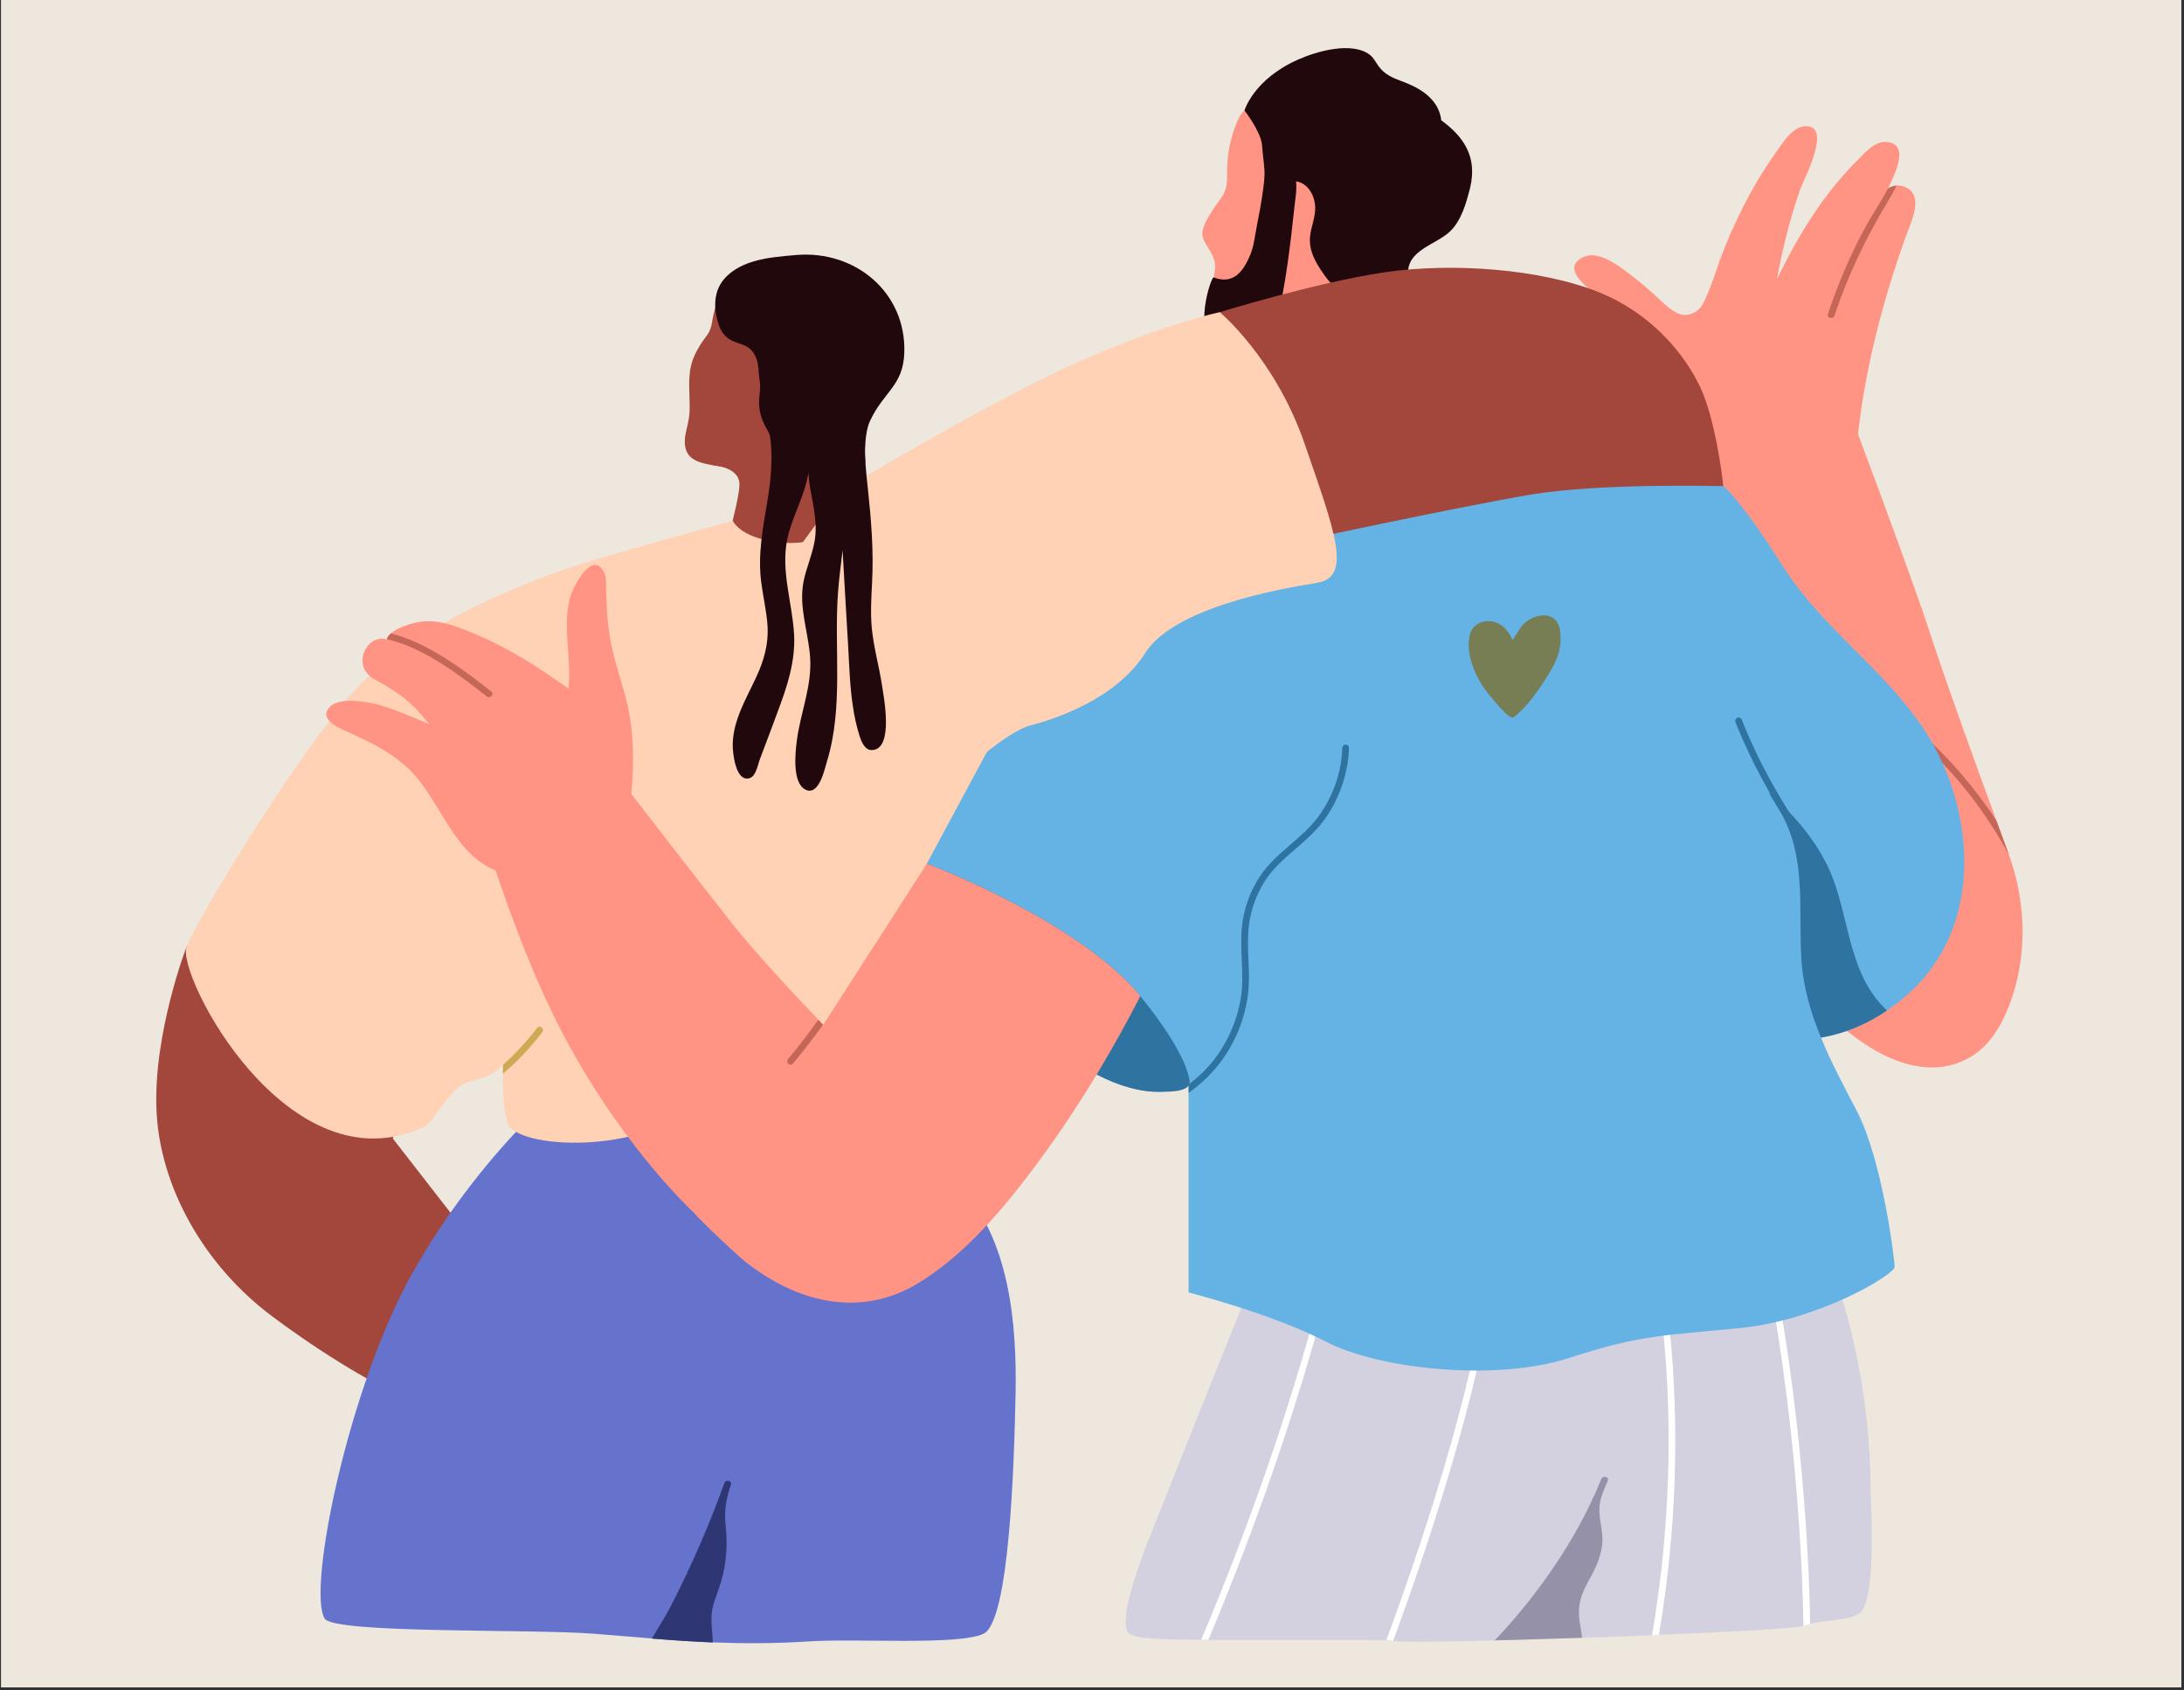
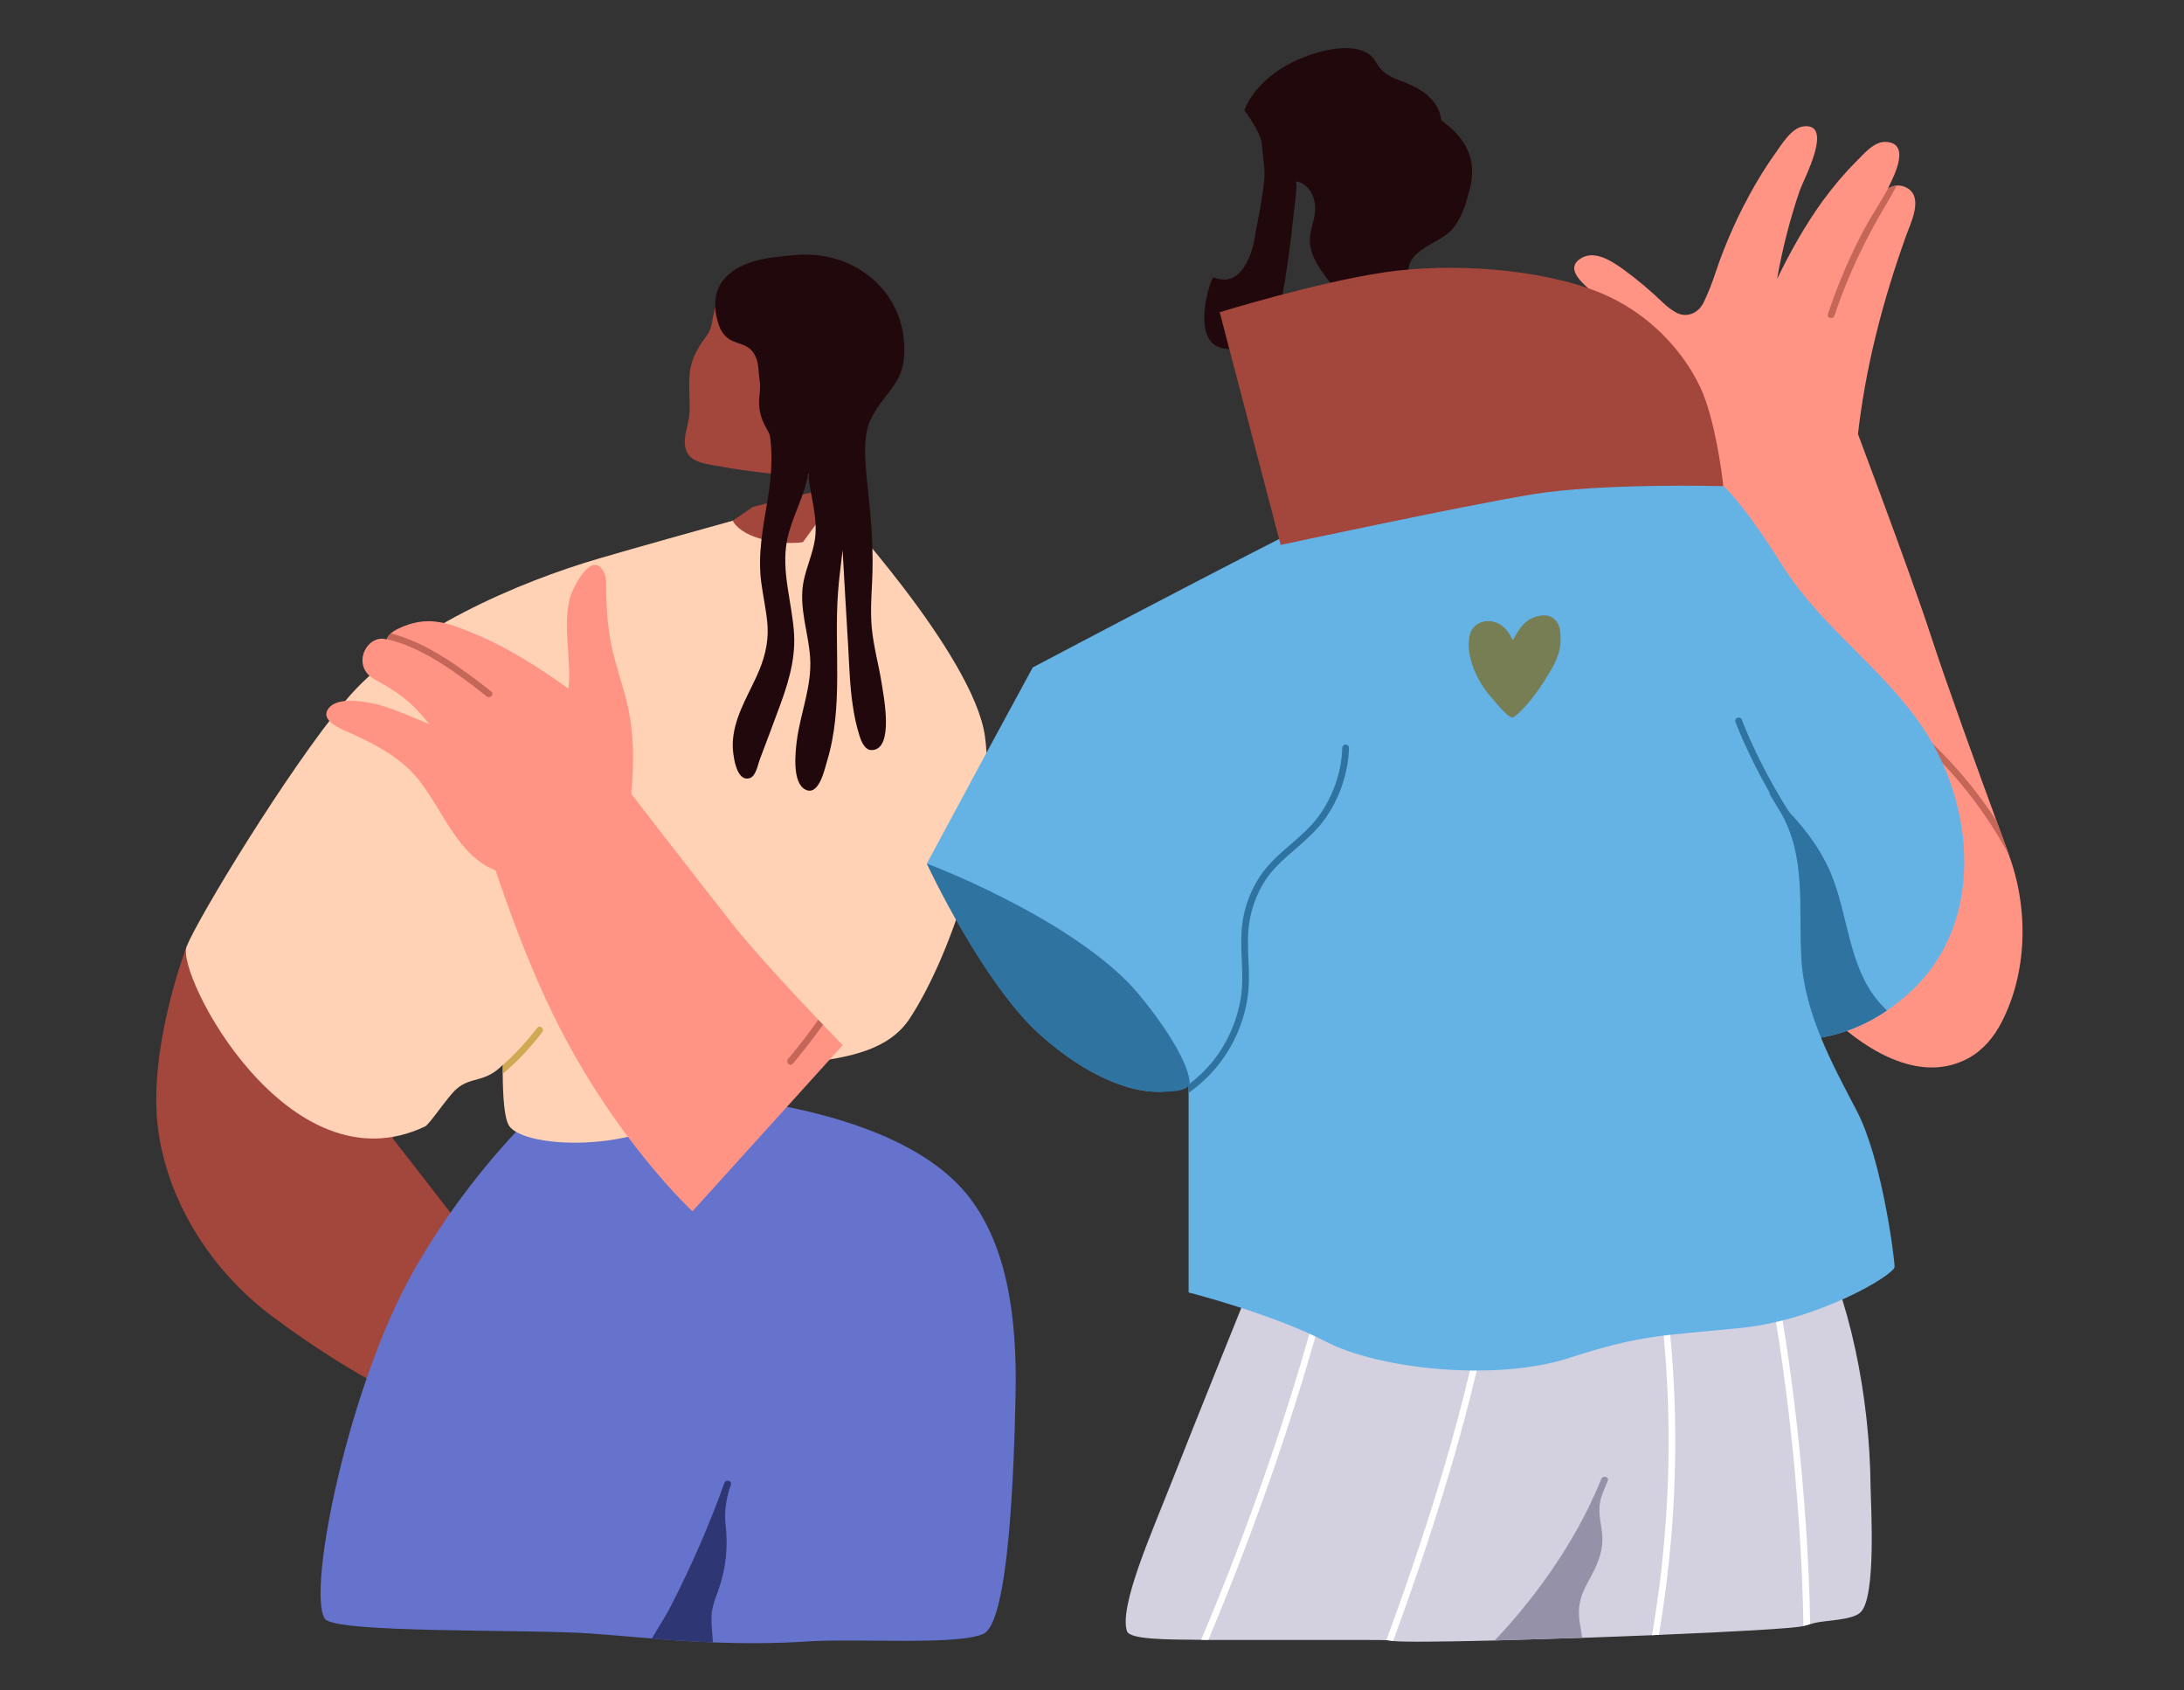
<svg xmlns="http://www.w3.org/2000/svg" width="473" zoomAndPan="magnify" viewBox="0 0 354.75 274.5" height="366" preserveAspectRatio="xMidYMid meet" version="1.0">
  <rect x="0" y="0" width="354.75" height="274.5" fill="#333333" stroke="none" />
  <defs>
    <clipPath id="eeb454e127">
-       <path d="M 0.199 0 L 354.301 0 L 354.301 274 L 0.199 274 Z M 0.199 0 " clip-rule="nonzero" />
-     </clipPath>
+       </clipPath>
    <clipPath id="8c6de78e3b">
      <path d="M 238.031 99.672 L 253.75 99.672 L 253.75 116.891 L 238.031 116.891 Z M 238.031 99.672 " clip-rule="nonzero" />
    </clipPath>
  </defs>
  <g clip-path="url(#eeb454e127)">
    <path fill="#ffffff" d="M 0.199 0 L 354.301 0 L 354.301 274 L 0.199 274 Z M 0.199 0 " fill-opacity="1" fill-rule="nonzero" />
    <path fill="#ede7dd" d="M 0.199 0 L 354.301 0 L 354.301 274 L 0.199 274 Z M 0.199 0 " fill-opacity="1" fill-rule="nonzero" />
  </g>
  <path fill="#d3d1e0" d="M 302.164 261.863 C 300.738 263.148 296.52 263.082 294.699 263.562 C 294.477 263.629 294.27 263.699 294.047 263.734 C 293.668 263.836 293.309 263.957 292.93 264.043 C 291.625 264.422 281.484 264.988 269.453 265.484 C 269.078 265.5 268.715 265.5 268.34 265.535 C 264.633 265.691 260.789 265.828 256.977 265.965 C 252.035 266.121 247.145 266.273 242.785 266.395 C 234.289 266.602 227.734 266.668 226.293 266.48 C 225.914 266.43 225.539 266.395 225.195 266.344 C 224.781 266.273 206.883 266.324 196.242 266.309 C 195.848 266.309 195.453 266.309 195.074 266.289 C 189.531 266.238 183.492 266.258 183.047 264.867 C 181.758 260.801 187.043 248.973 190.391 240.461 C 193.719 231.949 203.949 206.633 203.949 206.633 L 215.688 205.312 L 216.82 205.176 L 242.629 202.293 L 243.73 202.172 L 284.984 197.555 L 286.066 197.434 L 292.742 196.68 C 292.742 196.68 298.027 203.633 301.355 219.094 C 302.938 226.441 303.777 234.043 303.844 241.578 C 303.898 244.719 304.789 259.547 302.164 261.863 Z M 302.164 261.863 " fill-opacity="1" fill-rule="nonzero" />
  <path fill="#ffffff" d="M 221.918 181.902 C 220.457 189.711 218.758 197.469 216.836 205.176 C 211.738 225.684 204.48 246.793 196.277 266.289 C 195.883 266.289 195.488 266.289 195.109 266.273 C 203.332 246.848 210.59 225.77 215.703 205.312 C 217.66 197.469 219.375 189.574 220.887 181.613 C 221.008 180.926 222.035 181.219 221.918 181.902 Z M 221.918 181.902 " fill-opacity="1" fill-rule="nonzero" />
  <path fill="#ffffff" d="M 244.586 195.617 C 244.328 197.812 244.055 199.992 243.746 202.172 C 240.777 223.641 233.742 246.16 226.293 266.461 C 225.914 266.41 225.555 266.375 225.195 266.324 C 232.625 246.109 239.66 223.676 242.648 202.293 C 242.957 200.078 243.23 197.848 243.488 195.617 C 243.59 194.93 244.672 194.93 244.586 195.617 Z M 244.586 195.617 " fill-opacity="1" fill-rule="nonzero" />
  <path fill="#ffffff" d="M 269.453 265.484 C 269.078 265.5 268.715 265.5 268.34 265.535 C 271.891 244.957 272.012 223.023 268.219 202.43 C 268.082 201.742 269.129 201.453 269.266 202.137 C 273.074 222.82 272.988 244.84 269.453 265.484 Z M 269.453 265.484 " fill-opacity="1" fill-rule="nonzero" />
  <path fill="#ffffff" d="M 294.027 263.734 C 293.668 263.836 293.293 263.941 292.93 264.043 C 292.656 244.305 289.84 216.742 285.004 197.555 C 284.746 196.508 284.469 195.445 284.195 194.379 C 284.008 193.711 285.07 193.418 285.242 194.105 C 285.535 195.223 285.824 196.32 286.102 197.434 C 290.922 216.57 293.719 244.047 294.027 263.734 Z M 294.027 263.734 " fill-opacity="1" fill-rule="nonzero" />
  <path fill="#a3463c" d="M 30.309 153.707 C 30.309 153.707 24.883 167.812 25.418 180.289 C 25.965 192.766 33.156 205.52 44.277 213.809 C 55.398 222.082 63.414 225.891 63.414 225.891 L 80.918 206.891 L 63.824 184.906 L 66.398 171.742 Z M 30.309 153.707 " fill-opacity="1" fill-rule="nonzero" />
  <path fill="#6573cc" d="M 164.957 226.578 C 164.719 237.902 163.945 263.391 159.738 265.312 C 155.535 267.234 139.285 266.016 131.219 266.547 C 125.707 266.91 120.594 266.891 115.789 266.703 C 112.324 266.566 109.027 266.344 105.887 266.066 C 102.473 265.793 99.227 265.5 96.172 265.277 C 85.824 264.508 54.266 265.297 52.738 262.84 C 49.836 258.156 56.668 224.879 67.152 206.43 C 76.883 189.336 88.195 179.484 88.195 179.484 L 104.789 177.285 C 104.789 177.285 140.691 177.219 155.52 192.234 C 164.047 200.887 165.199 215.129 164.957 226.578 Z M 164.957 226.578 " fill-opacity="1" fill-rule="nonzero" />
  <path fill="#ff9485" d="M 309.785 30.531 C 309.184 30.188 308.617 30.086 308.066 30.137 C 307.586 30.172 307.105 30.344 306.676 30.598 C 306.66 30.617 306.66 30.617 306.645 30.617 C 308.066 27.855 310.16 23.219 306.316 23.047 C 304.395 22.945 302.73 25.023 301.512 26.223 C 299.555 28.18 297.77 30.309 296.121 32.555 C 293.207 36.555 290.805 40.879 288.641 45.324 C 289.516 40.418 290.75 35.543 292.383 30.805 C 292.898 29.312 297.977 19.906 292.949 20.523 C 290.992 20.766 289.395 23.441 288.367 24.902 C 286.391 27.664 284.66 30.617 283.113 33.637 C 281.965 35.902 280.918 38.238 279.992 40.59 C 279.512 41.789 279.062 43.023 278.668 44.242 C 278.086 45.977 277.504 47.504 276.715 49.137 C 275.84 50.902 273.883 51.742 272.098 50.664 C 271.375 50.234 270.707 49.719 270.105 49.137 C 268.117 47.23 265.938 45.375 263.688 43.746 C 261.938 42.492 259.176 40.621 256.941 41.859 C 254.281 43.352 256.516 45.48 257.957 46.801 C 261.508 50.062 262.434 51.777 265.18 55.727 C 269.473 61.887 271.375 71.016 279.906 72.148 C 283.988 72.699 288.312 72.285 292.348 71.617 C 295.453 71.102 298.852 70.449 300.895 68.082 C 300.758 69.094 300.621 70.125 300.5 71.137 C 300.414 71.926 301.633 71.91 301.719 71.137 C 302.953 59.793 305.785 48.945 309.629 38.219 C 310.367 36.211 312.461 32.043 309.785 30.531 Z M 309.785 30.531 " fill-opacity="1" fill-rule="nonzero" />
  <path fill="#c46658" d="M 308.066 30.137 C 307.57 31.133 307.004 32.125 306.438 33.07 C 302.969 38.855 300.105 44.863 297.961 51.281 C 297.734 51.934 296.688 51.656 296.914 50.988 C 298.543 46.098 300.566 41.344 303.039 36.797 C 304.102 34.84 305.527 32.762 306.695 30.582 C 307.125 30.344 307.586 30.172 308.066 30.137 Z M 308.066 30.137 " fill-opacity="1" fill-rule="nonzero" />
  <path fill="#ff9485" d="M 326.035 138.055 L 325.914 138.086 L 309.184 142.996 L 301.527 134.293 L 281.828 111.934 L 272.336 77.746 L 273.555 67.98 L 299.883 65.406 C 299.883 65.406 310.195 92.676 313.594 103.109 C 316.047 110.68 321.488 125.66 324.301 133.301 C 325.297 136.047 325.965 137.848 326.035 138.035 C 326.035 138.035 326.035 138.055 326.035 138.055 Z M 326.035 138.055 " fill-opacity="1" fill-rule="nonzero" />
  <path fill="#ff9485" d="M 325.125 165.992 C 323.906 168.363 322.121 170.523 319.773 171.812 C 312.133 176.016 303.504 170.766 297.941 165.633 C 297.254 165 289.445 158.066 289.859 157.223 L 301.512 134.293 L 309.613 118.402 L 310.109 117.406 L 310.266 117.098 C 310.266 117.098 310.918 117.82 311.93 118.969 C 314.605 121.988 319.738 127.84 321.797 130.535 C 323.531 132.801 324.938 135.34 326 138.055 C 326.02 138.055 326.02 138.07 326.02 138.07 C 326.121 138.344 326.242 138.637 326.344 138.93 C 329.535 147.629 329.297 157.91 325.125 165.992 Z M 325.125 165.992 " fill-opacity="1" fill-rule="nonzero" />
  <path fill="#c46658" d="M 326.363 138.91 C 326.207 138.637 326.07 138.363 325.914 138.086 C 321.762 130.605 316.254 123.91 309.613 118.387 C 309.473 118.266 309.336 118.145 309.199 118.043 C 308.652 117.598 309.355 116.754 309.887 117.199 C 309.957 117.27 310.023 117.32 310.109 117.391 C 310.727 117.906 311.328 118.402 311.93 118.934 C 316.699 123.156 320.836 127.98 324.285 133.281 C 325.281 136.027 325.949 137.832 326.02 138.02 C 326.035 138.02 326.035 138.035 326.035 138.035 C 326.137 138.344 326.258 138.621 326.363 138.91 Z M 326.363 138.91 " fill-opacity="1" fill-rule="nonzero" />
  <path fill="#65b2e5" d="M 310.727 160.672 C 309.32 162.012 307.914 163.145 306.488 164.105 C 298.285 169.684 290.031 169.375 284.691 168.227 C 281.07 167.434 278.809 166.27 278.809 166.27 L 264.699 116.172 L 254.762 75.652 L 279.957 78.965 C 279.957 78.965 282.719 81.074 289.586 91.938 C 295.918 101.945 305.957 108.566 312.461 118.367 C 320.785 130.914 322.312 149.57 310.727 160.672 Z M 310.727 160.672 " fill-opacity="1" fill-rule="nonzero" />
  <path fill="#2f73a1" d="M 305.938 163.523 C 300.105 157.602 300.395 148.574 297.188 141.348 C 293.582 133.246 285.844 126.879 278.496 122.266 C 278.48 122.18 278.43 122.109 278.344 122.023 C 277.863 121.664 277.348 121.422 276.852 121.305 C 276.73 121.234 276.609 121.148 276.488 121.078 C 276.234 120.941 276.008 121.027 275.84 121.184 C 274.02 121.25 272.32 122.641 271.719 124.562 C 271.137 126.383 271.496 128.355 271.891 130.176 C 272.559 133.281 273.418 136.355 274.309 139.41 C 277.176 149.105 280.645 158.887 284.691 168.227 C 290.031 169.375 298.285 169.684 306.488 164.105 C 306.316 163.898 306.129 163.711 305.938 163.523 Z M 305.938 163.523 " fill-opacity="1" fill-rule="nonzero" />
  <path fill="#65b2e5" d="M 307.742 205.727 C 307.742 206.977 295.438 214.41 282.598 215.66 C 269.762 216.934 266.504 216.742 254.746 220.555 C 242.973 224.348 223.992 222.371 215.309 217.84 C 206.625 213.328 193.066 209.879 193.066 209.879 L 193.066 166.285 L 217.367 75.48 C 217.367 75.48 259.996 70.055 262.898 72.578 C 265.781 75.102 275.734 81.625 277.176 98.441 C 278.637 115.262 285.859 126.297 289.121 131.738 C 293.496 139.047 292.09 147.734 292.605 155.832 C 293.152 164.637 297.582 172.723 301.598 180.395 C 305.75 188.355 307.742 204.453 307.742 205.727 Z M 307.742 205.727 " fill-opacity="1" fill-rule="nonzero" />
-   <path fill="#ff9485" d="M 196.398 48.465 C 196.535 46.801 197.289 45.238 197.375 43.559 C 197.477 41.754 196.414 40.707 195.641 39.199 C 195.469 38.855 195.332 38.496 195.297 38.117 C 195.23 36.863 196.176 35.387 196.809 34.359 C 197.375 33.449 198.062 32.625 198.629 31.715 C 199.383 30.516 199.316 29.191 199.316 27.82 C 199.316 25.004 199.898 22.191 201.012 19.598 C 201.699 17.984 202.609 17.402 204.102 16.613 C 204.633 16.32 205.184 16.082 205.766 15.875 C 206.797 15.496 207.879 15.289 208.977 15.238 C 211.43 15.102 213.883 15.652 216.27 16.164 C 220.988 17.18 224.918 20.371 226.809 24.816 C 228.934 29.863 229.332 37.293 227.098 42.371 C 224.887 47.383 228.145 47.762 220.594 50.988 C 217.539 52.293 218.879 52.242 215.617 52.859 C 210.605 53.82 204.84 54.23 199.863 52.809 C 198.73 52.48 197.562 51.984 196.945 51.004 C 196.43 50.234 196.312 49.375 196.398 48.465 Z M 196.398 48.465 " fill-opacity="1" fill-rule="nonzero" />
  <path fill="#ff9485" d="M 204.754 53.699 C 204.754 53.699 210.59 53.184 212.941 57.684 C 215.293 62.16 218.02 69.473 218.02 69.473 L 237.789 61.973 C 237.789 61.973 232.352 57.578 228.539 51.742 C 224.746 45.91 225.453 40.227 225.453 40.227 Z M 204.754 53.699 " fill-opacity="1" fill-rule="nonzero" />
  <path fill="#21080c" d="M 234.102 19.531 C 234 18.5 233.586 17.453 232.898 16.562 C 231.594 14.863 229.656 13.934 227.699 13.195 C 226.156 12.629 224.867 12.082 223.871 10.676 C 223.391 10.004 223.137 9.387 222.465 8.871 C 219.531 6.711 213.918 8.324 210.949 9.629 C 203.621 12.836 202.145 17.934 202.145 17.934 C 202.145 17.934 204.859 21.469 204.996 23.598 C 205.082 24.867 205.27 26.121 205.371 27.391 C 205.477 28.645 205.285 29.914 205.113 31.184 C 204.859 32.984 204.531 34.789 204.172 36.57 C 203.844 38.168 203.707 39.852 203.09 41.359 C 201.906 44.211 200.277 46.234 197.137 45.051 C 196.707 44.895 193.516 54.508 197.891 56.324 C 199.09 56.824 200.48 56.668 201.75 56.789 C 202.695 56.875 203.691 57.203 204.617 56.875 C 206.453 56.238 206.918 54.094 207.328 52.43 C 208.855 46.234 209.578 39.883 210.262 33.551 C 210.402 32.246 210.676 30.789 210.52 29.449 C 212.375 29.707 213.559 31.664 213.629 33.637 C 213.68 35.27 212.992 36.711 212.805 38.289 C 212.527 40.676 213.715 42.684 215.035 44.551 C 216.184 46.199 217.402 47.469 219.547 47.352 C 222.465 47.195 225.555 46.078 228.402 45.445 C 228.746 45.359 228.797 45.031 228.68 44.777 C 228.711 44.707 228.746 44.637 228.73 44.535 C 228.473 40.605 233.207 39.781 235.508 37.602 C 237.379 35.816 238.152 33.004 238.77 30.582 C 240.039 25.469 237.738 22.191 234.102 19.531 Z M 234.102 19.531 " fill-opacity="1" fill-rule="nonzero" />
-   <path fill="#a3463c" d="M 115.637 75.547 C 115.637 75.547 120.113 75.719 120.113 78.672 C 120.113 81.625 116.27 94.648 116.27 94.648 C 116.27 94.648 133.43 93.758 133.43 93.363 C 133.43 92.969 136.883 72.148 136.883 72.148 Z M 115.637 75.547 " fill-opacity="1" fill-rule="nonzero" />
  <path fill="#ffd1b5" d="M 134.359 80.32 C 134.359 80.32 110.383 86.875 97.375 90.668 C 84.348 94.461 65.574 102.426 56.086 113.82 C 46.594 125.215 32.074 149.227 30.309 153.707 C 28.539 158.184 46.816 193.504 69.059 182.914 C 69.777 182.574 72.715 178.094 74.121 176.859 C 76.508 174.746 78.738 175.93 81.672 172.91 C 86.562 167.883 89.945 161.309 89.945 161.309 C 89.945 161.309 149.547 123.328 149.684 122.918 C 149.82 122.504 134.359 80.32 134.359 80.32 Z M 134.359 80.32 " fill-opacity="1" fill-rule="nonzero" />
  <path fill="#a3463c" d="M 119.016 84.559 C 119.016 84.559 120.391 87.75 127.75 88.145 C 135.113 88.539 135.953 83.684 135.953 83.684 C 135.953 83.684 132.969 79.957 132.195 79.941 C 131.422 79.926 122.258 82.328 122.258 82.328 Z M 119.016 84.559 " fill-opacity="1" fill-rule="nonzero" />
  <path fill="#ffd1b5" d="M 147.777 165.375 C 141 175.691 122.207 169.891 114.676 177.992 C 105.734 187.637 84.969 186.676 82.652 182.746 C 81.93 181.527 81.688 178.266 81.656 174.352 C 81.656 173.887 81.656 173.406 81.672 172.926 C 81.742 164.312 82.789 153.449 82.789 153.449 L 135.148 81.539 C 135.148 81.539 158.074 106.234 159.98 119.52 C 161.902 132.82 154.574 155.062 147.777 165.375 Z M 147.777 165.375 " fill-opacity="1" fill-rule="nonzero" />
  <path fill="#cfa953" d="M 88.09 167.59 C 86.188 170.094 84.059 172.359 81.688 174.352 C 81.688 173.887 81.688 173.406 81.707 172.926 C 83.73 171.109 85.566 169.117 87.234 166.938 C 87.645 166.371 88.504 167.023 88.09 167.59 Z M 88.09 167.59 " fill-opacity="1" fill-rule="nonzero" />
  <path fill="#65b2e5" d="M 213.32 111.469 C 206.625 125.215 212.957 122.691 209.887 136.25 C 206.812 149.828 203.023 144.559 202.285 151.613 C 201.562 158.664 202.473 168.809 195.781 174.594 C 194.441 175.758 192.914 176.516 191.266 176.926 C 184.727 178.539 176.199 174.559 168.836 167.898 C 159.758 159.711 150.852 140.832 150.574 140.234 C 150.559 140.215 150.559 140.215 150.559 140.215 L 160.324 122.074 L 167.754 108.379 C 167.754 108.379 219.496 81.059 220.199 81.52 C 220.922 81.984 220.012 97.723 213.32 111.469 Z M 213.32 111.469 " fill-opacity="1" fill-rule="nonzero" />
  <path fill="#2f73a1" d="M 188.383 177.305 C 185.191 177.355 181.672 176.324 178.121 174.488 C 174.961 172.875 171.789 170.609 168.801 167.914 C 159.723 159.73 150.801 140.832 150.543 140.234 C 151.176 140.457 171.512 148.195 182.566 158.871 C 183.492 159.766 184.383 160.742 185.207 161.754 C 188.418 165.598 192.742 171.812 193.223 175.5 C 193.48 177.32 190.203 177.27 188.383 177.305 Z M 188.383 177.305 " fill-opacity="1" fill-rule="nonzero" />
  <path fill="#a3463c" d="M 198.113 50.695 C 198.113 50.695 213.852 45.855 224.832 44.227 C 235.816 42.598 250.199 43.645 259.707 47.453 C 269.195 51.281 275.031 59.141 277.074 65.113 C 279.117 71.086 279.922 78.945 279.922 78.945 C 279.922 78.945 260.117 78.398 248.723 80.301 C 237.328 82.207 208.016 88.488 208.016 88.488 Z M 198.113 50.695 " fill-opacity="1" fill-rule="nonzero" />
-   <path fill="#ffd1b5" d="M 135.543 80.32 C 135.543 80.32 160.684 65.199 174.98 58.848 C 189.273 52.5 198.129 50.695 198.129 50.695 C 198.129 50.695 207.141 58.164 211.945 72.148 C 216.75 86.137 219.754 93.707 213.918 94.648 C 207.672 95.664 190.715 98.633 186.016 106.047 C 181.312 113.461 171.547 116.719 167.379 117.801 C 163.223 118.883 155.434 126.297 155.434 126.297 Z M 135.543 80.32 " fill-opacity="1" fill-rule="nonzero" />
  <path fill="#a3463c" d="M 111.859 68.133 C 111.945 67.672 111.996 67.191 112.016 66.711 C 112.047 65.387 111.961 64.082 111.945 62.777 C 111.93 60.031 112.238 58.473 113.66 56.137 C 114.691 54.438 115.395 54.215 115.688 52.156 C 115.805 51.281 116.285 49.223 116.852 48.258 C 116.852 48.258 118.859 45.512 119.117 45.652 C 124.027 43.367 129.055 41.637 134.391 43.695 C 138.977 45.461 142.441 49.305 143.625 54.059 C 144.98 59.484 140.727 67.277 140.727 67.277 C 140.727 67.277 140.312 76.234 134.359 77.039 C 130.719 77.539 126.84 77.109 123.238 76.68 C 121.211 76.441 119.188 76.148 117.18 75.77 C 115.496 75.461 112.977 75.309 111.859 73.867 C 111.105 72.887 111.137 71.496 111.395 70.277 C 111.551 69.559 111.738 68.855 111.859 68.133 Z M 111.859 68.133 " fill-opacity="1" fill-rule="nonzero" />
  <path fill="#21080c" d="M 129.312 41.41 C 126.98 41.617 124.629 41.789 122.379 42.457 C 120.406 43.043 118.348 44.125 117.164 45.926 C 115.805 47.969 115.996 50.73 116.82 52.945 C 117.195 53.977 117.883 54.832 118.879 55.312 C 119.891 55.812 121.074 55.93 121.918 56.738 C 122.809 57.578 123.133 58.848 123.203 60.016 C 123.359 62.266 123.613 62.043 123.359 64.238 C 123.133 66.262 123.512 67.875 124.523 69.609 C 125.281 70.898 125.656 72.512 126.531 73.676 C 127.492 74.98 128.988 75.031 130.48 75.238 C 132.469 75.496 140.555 75.258 140.555 75.258 C 140.555 75.258 140.211 70.707 141.324 68.34 C 143.539 63.602 146.715 62.641 146.887 57.285 C 147.211 47.469 138.891 40.59 129.312 41.41 Z M 129.312 41.41 " fill-opacity="1" fill-rule="nonzero" />
  <path fill="#21080c" d="M 143.215 110.988 C 142.734 107.969 141.891 105 141.602 101.945 C 141.379 99.488 141.531 97.035 141.652 94.582 C 141.926 89.434 141.516 84.457 140.965 79.34 C 140.363 73.883 139.969 68.441 141.48 63.09 C 141.668 62.418 140.621 62.125 140.434 62.797 C 140.141 63.844 139.938 64.906 139.766 65.953 C 139.746 65.973 139.711 65.973 139.695 65.973 C 137.738 67.551 135.336 68.289 132.863 68.066 C 132.918 67.758 132.949 67.43 133.004 67.121 C 133.105 66.434 132.059 66.145 131.957 66.848 C 131.887 67.242 131.836 67.637 131.785 68.012 C 131.371 68.168 131.25 68.785 131.648 68.977 C 131.457 70.398 131.305 71.84 131.25 73.281 C 130.688 70.297 128.594 67.895 125.504 67.5 C 125.262 66.605 124.938 65.73 124.594 64.84 C 124.746 65.988 124.73 67.172 124.609 68.34 C 125.621 72.492 125.434 76.699 124.695 81.09 C 123.957 85.535 123.066 89.93 123.633 94.445 C 123.941 96.879 124.523 99.266 124.68 101.719 C 124.832 104.656 124.078 107.266 122.859 109.906 C 121.246 113.406 119.102 116.859 119.016 120.84 C 118.98 122.094 119.461 127.191 121.832 126.332 C 122.824 125.973 123.117 124.082 123.426 123.293 C 124.387 120.738 125.367 118.18 126.309 115.605 C 127.836 111.539 129.211 107.469 128.988 103.078 C 128.711 97.91 126.809 92.777 127.871 87.598 C 128.625 83.922 130.754 80.492 131.305 76.766 C 131.355 77.574 131.441 78.379 131.578 79.168 C 132.059 81.984 132.797 84.797 132.352 87.684 C 131.988 89.965 130.996 92.109 130.531 94.375 C 129.691 98.633 131.32 102.613 131.594 106.816 C 131.902 111.453 129.98 115.844 129.414 120.395 C 129.191 122.18 128.645 127.137 130.824 128.219 C 133.035 129.336 133.945 124.891 134.324 123.652 C 137.051 114.73 135.438 105.309 136.125 96.145 C 136.281 93.945 136.605 91.664 136.863 89.348 C 137.156 94.477 137.445 99.625 137.758 104.758 C 137.945 108.02 138.031 111.312 138.512 114.539 C 138.75 116.207 139.094 117.852 139.609 119.465 C 139.902 120.395 140.469 121.887 141.688 121.801 C 145.254 121.594 143.523 113.031 143.215 110.988 Z M 143.215 110.988 " fill-opacity="1" fill-rule="nonzero" />
-   <path fill="#ff9485" d="M 185.227 161.754 C 183.012 166.062 180.645 170.32 178.137 174.488 C 174.602 180.324 170.793 185.973 166.656 191.344 C 161.715 197.746 156.066 204.18 149.066 208.418 C 139.559 214.152 129.242 211.422 120.887 204.746 C 120.164 204.145 110.383 195.395 111.121 194.52 C 111.137 194.52 129.641 172.773 129.641 172.773 L 150.559 140.25 C 151.195 140.473 171.531 148.215 182.582 158.887 C 183.492 159.766 184.383 160.742 185.227 161.754 Z M 185.227 161.754 " fill-opacity="1" fill-rule="nonzero" />
  <path fill="#2f73a1" d="M 219.117 121.441 C 219.016 125.559 217.523 129.852 215.035 133.23 C 213.695 135.016 212.031 136.473 210.402 137.883 C 208.547 139.496 206.797 141.004 205.512 142.98 C 204.086 145.176 203.16 147.734 202.852 150.375 C 202.625 152.18 202.711 154.016 202.781 155.816 C 202.883 157.91 202.969 160.074 202.609 162.219 C 201.977 166.164 200.328 169.871 197.871 172.961 C 196.5 174.68 194.871 176.188 193.066 177.457 L 193.066 176.121 C 194.543 175.004 195.883 173.719 197.031 172.293 C 199.367 169.359 200.93 165.805 201.547 162.047 C 201.891 160.004 201.785 157.895 201.699 155.867 C 201.613 154.047 201.547 152.145 201.75 150.273 C 202.078 147.457 203.074 144.73 204.582 142.414 C 205.957 140.301 207.844 138.672 209.68 137.094 C 211.258 135.719 212.891 134.312 214.141 132.613 C 216.512 129.402 217.934 125.336 218.02 121.441 C 218.039 121.133 218.262 120.926 218.57 120.906 C 218.879 120.906 219.117 121.148 219.117 121.441 Z M 219.117 121.441 " fill-opacity="1" fill-rule="nonzero" />
  <path fill="#2f73a1" d="M 292.09 135.617 C 291.918 135.617 291.746 135.531 291.645 135.375 C 285.105 125.953 281.93 117.34 281.895 117.254 C 281.793 116.977 281.93 116.652 282.223 116.551 C 282.496 116.445 282.824 116.582 282.926 116.875 C 282.961 116.961 286.082 125.457 292.535 134.758 C 292.707 135 292.641 135.34 292.398 135.512 C 292.312 135.598 292.191 135.617 292.09 135.617 Z M 292.09 135.617 " fill-opacity="1" fill-rule="nonzero" />
  <path fill="#ff9485" d="M 136.883 169.719 L 112.477 196.699 C 112.477 196.699 99.812 185.027 89.945 164.965 C 82.926 150.719 77.641 132.27 77.641 132.27 L 99.367 124.805 C 99.367 124.805 113.062 142.586 118.98 150.051 C 122.723 154.754 128.883 161.379 132.934 165.598 C 133.191 165.875 133.449 166.148 133.688 166.406 C 135.609 168.414 136.883 169.719 136.883 169.719 Z M 136.883 169.719 " fill-opacity="1" fill-rule="nonzero" />
  <path fill="#c46658" d="M 133.688 166.406 C 132.145 168.566 130.496 170.68 128.781 172.723 C 128.316 173.27 127.562 172.5 128.008 171.965 C 129.742 169.906 131.371 167.797 132.918 165.598 C 133.191 165.891 133.43 166.148 133.688 166.406 Z M 133.688 166.406 " fill-opacity="1" fill-rule="nonzero" />
  <path fill="#ff9485" d="M 101.477 112.688 C 100.48 109.188 99.312 105.77 98.867 102.133 C 98.609 100.141 98.523 98.152 98.457 96.16 C 98.422 95.199 98.594 93.93 98.148 93.02 C 96.207 89.02 92.965 95.508 92.551 97.191 C 91.336 101.996 92.895 107.059 92.328 111.828 C 87.543 108.398 82.566 105.188 77.09 102.922 C 72.695 101.102 69.418 99.832 64.699 102.082 C 64.305 102.27 63.859 102.527 63.5 102.852 C 63.188 103.109 62.949 103.438 62.828 103.781 C 62.812 103.797 62.812 103.812 62.812 103.832 C 59.621 102.852 56.84 108.156 60.906 110.352 C 66.125 113.168 67.754 115.176 69.762 117.613 C 67.188 116.551 63.258 114.746 60.496 114.215 C 58.676 113.855 54.984 113.254 53.527 114.852 C 51.59 116.961 55.57 118.438 56.754 118.969 C 60.582 120.719 64.406 122.605 67.273 125.781 C 72.184 131.258 74.363 140.352 82.582 141.949 C 89.996 143.375 96.156 138.258 100.531 132.906 L 100.895 132.906 C 100.859 133.129 100.84 133.332 100.809 133.559 C 100.703 134.328 101.906 134.312 102.008 133.559 C 102.934 126.453 103.434 119.672 101.477 112.688 Z M 101.477 112.688 " fill-opacity="1" fill-rule="nonzero" />
  <path fill="#c46658" d="M 79.047 113.082 C 74.723 109.668 68.816 105.152 62.828 103.781 C 62.965 103.438 63.188 103.109 63.5 102.852 C 69.539 104.398 75.375 108.809 79.82 112.309 C 80.352 112.758 79.578 113.512 79.047 113.082 Z M 79.047 113.082 " fill-opacity="1" fill-rule="nonzero" />
  <path fill="#2e3773" d="M 117.66 240.82 C 115.223 247.617 112.324 254.262 109.027 260.68 C 107.895 262.91 107.121 263.906 105.887 266.086 C 109.027 266.344 112.305 266.566 115.789 266.719 C 115.773 266 115.688 265.262 115.637 264.488 C 115.379 261.676 115.754 260.781 116.684 258.207 C 117.918 254.793 118.277 251.207 117.867 247.652 C 117.609 245.457 117.969 243.242 118.707 241.148 C 118.707 241.129 118.723 241.129 118.723 241.113 C 118.965 240.461 117.898 240.152 117.66 240.82 Z M 117.66 240.82 " fill-opacity="1" fill-rule="nonzero" />
  <path fill="#9491a8" d="M 260.102 240.168 C 259.707 241.148 259.277 242.125 258.848 243.086 C 258.746 243.191 258.676 243.309 258.66 243.465 C 254.918 251.582 249.016 259.871 242.785 266.375 C 247.145 266.258 252.035 266.121 256.977 265.949 C 256.875 264.73 256.531 263.512 256.48 262.293 C 256.375 260.422 256.891 258.859 257.766 257.23 C 258.883 255.152 259.945 253.301 260.238 250.914 C 260.461 249.094 259.859 247.273 259.793 245.473 C 259.723 243.516 260.426 242.246 261.148 240.461 C 261.422 239.809 260.375 239.535 260.102 240.168 Z M 260.102 240.168 " fill-opacity="1" fill-rule="nonzero" />
  <g clip-path="url(#8c6de78e3b)">
    <path fill="#777e54" d="M 245.711 103.945 C 246.168 103.219 246.531 102.543 246.988 101.938 C 247.773 100.883 248.82 100.207 250.145 99.984 C 251.973 99.672 253.215 100.691 253.418 102.527 C 253.738 105.395 252.941 107.156 251.551 109.457 C 249.938 112.133 247.82 115.008 245.902 116.445 C 245.309 116.891 243.715 115.008 241.969 112.934 C 239.512 110.012 238.047 106.062 238.73 103.148 C 239.156 101.332 240.906 100.617 242.465 100.938 C 243.758 101.203 244.664 102.059 245.309 103.184 C 245.441 103.422 245.559 103.664 245.711 103.945 Z M 245.711 103.945 " fill-opacity="1" fill-rule="nonzero" />
  </g>
</svg>